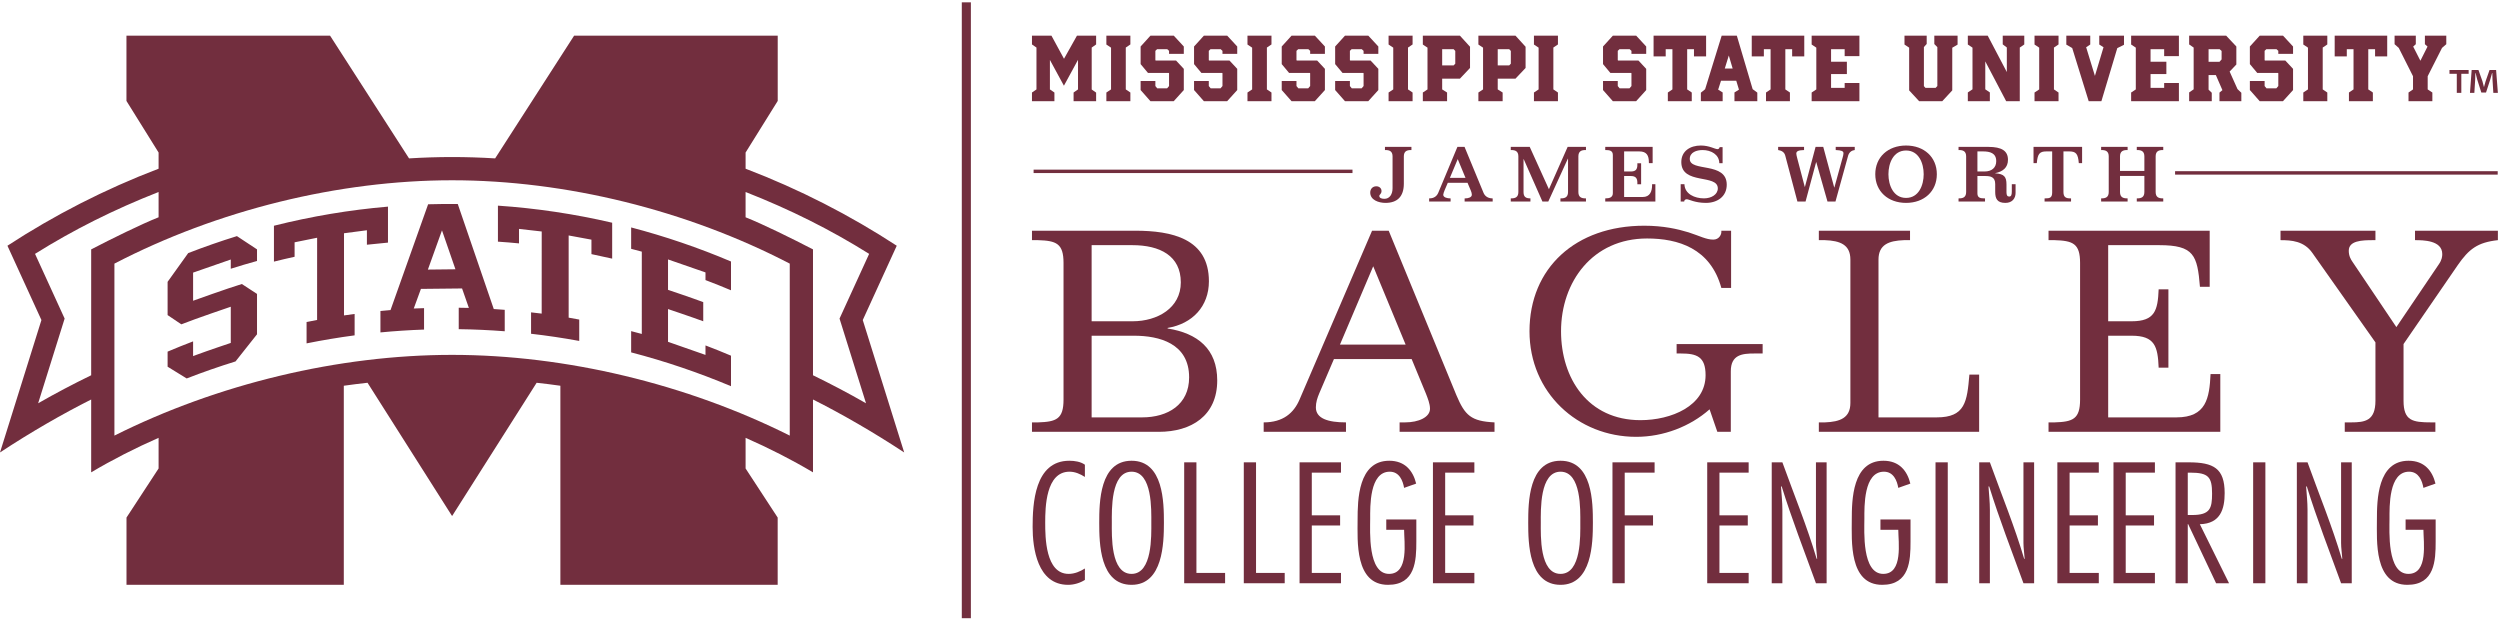
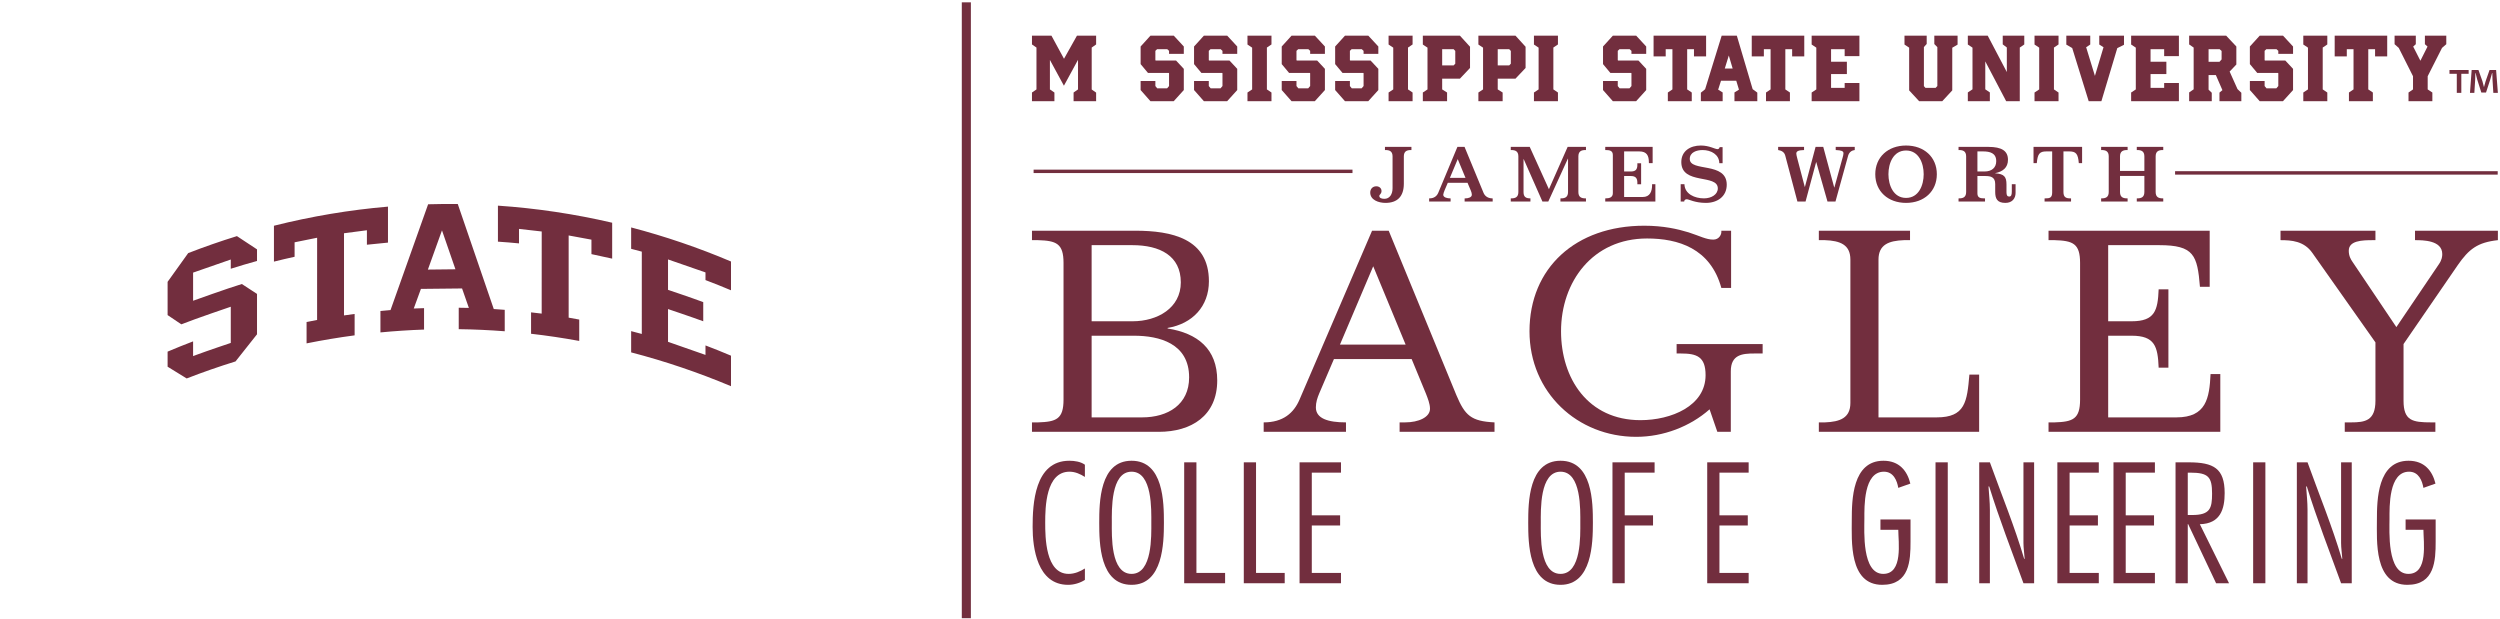
<svg xmlns="http://www.w3.org/2000/svg" width="100%" height="100%" viewBox="0 0 3067 759" version="1.1" xml:space="preserve" style="fill-rule:evenodd;clip-rule:evenodd;stroke-linejoin:round;stroke-miterlimit:2;">
  <g transform="matrix(4.167,0,0,4.167,0,0)">
    <rect x="283.161" y="0.683" width="2.675" height="181.317" style="fill:rgb(114,46,62);fill-rule:nonzero;" />
    <path d="M314.461,172.179C305.403,172.179 304.013,161.388 304.013,155.174C304.013,148.448 304.529,135.647 314.821,135.647C316.417,135.647 318.167,135.927 319.402,136.816L319.402,140.413C318.064,139.571 316.572,138.87 314.873,138.87C307.873,138.87 307.719,149.43 307.719,153.819C307.719,158.118 307.771,168.956 314.616,168.956C316.365,168.956 318.013,168.254 319.402,167.367L319.402,170.731C318.013,171.618 316.21,172.179 314.461,172.179Z" style="fill:rgb(114,46,62);fill-rule:nonzero;" />
    <path d="M342.666,153.913C342.666,147.934 342.562,135.647 333.144,135.647C323.725,135.647 323.623,147.934 323.623,153.913C323.623,159.894 323.777,172.179 333.144,172.179C342.407,172.179 342.666,159.845 342.666,153.913ZM338.959,153.913C338.959,157.604 339.32,168.956 333.144,168.956C326.916,168.956 327.328,157.604 327.328,153.913C327.328,150.222 326.967,138.87 333.144,138.87C339.32,138.87 338.959,150.222 338.959,153.913Z" style="fill:rgb(114,46,62);fill-rule:nonzero;" />
    <path d="M348.635,171.712L348.635,136.114L352.237,136.114L352.237,168.674L360.678,168.674L360.678,171.712L348.635,171.712Z" style="fill:rgb(114,46,62);fill-rule:nonzero;" />
    <path d="M366.184,171.712L366.184,136.114L369.787,136.114L369.787,168.674L378.227,168.674L378.227,171.712L366.184,171.712Z" style="fill:rgb(114,46,62);fill-rule:nonzero;" />
    <path d="M382.602,171.712L382.602,136.114L394.798,136.114L394.798,139.15L386.203,139.15L386.203,151.717L394.541,151.717L394.541,154.707L386.203,154.707L386.203,168.674L394.798,168.674L394.798,171.712L382.602,171.712Z" style="fill:rgb(114,46,62);fill-rule:nonzero;" />
-     <path d="M408.643,172.179C398.812,172.179 399.688,159.147 399.688,153.071C399.688,147.186 399.842,135.647 409.002,135.647C413.635,135.647 416.003,138.591 416.93,142.374L413.378,143.635C413.018,141.533 411.987,138.87 409.157,138.87C403.136,138.87 403.393,149.149 403.393,152.792C403.393,156.296 402.621,168.956 408.951,168.956C414.869,168.956 413.378,159.52 413.378,155.969L408.128,155.969L408.128,152.931L416.98,152.931L416.98,159.473C416.98,164.984 416.723,172.179 408.643,172.179Z" style="fill:rgb(114,46,62);fill-rule:nonzero;" />
-     <path d="M421.869,171.712L421.869,136.114L434.066,136.114L434.066,139.15L425.471,139.15L425.471,151.717L433.809,151.717L433.809,154.707L425.471,154.707L425.471,168.674L434.066,168.674L434.066,171.712L421.869,171.712Z" style="fill:rgb(114,46,62);fill-rule:nonzero;" />
    <path d="M468.961,153.913C468.961,147.934 468.859,135.647 459.44,135.647C450.022,135.647 449.919,147.934 449.919,153.913C449.919,159.894 450.074,172.179 459.44,172.179C468.702,172.179 468.961,159.845 468.961,153.913ZM465.256,153.913C465.256,157.604 465.614,168.956 459.44,168.956C453.212,168.956 453.623,157.604 453.623,153.913C453.623,150.222 453.264,138.87 459.44,138.87C465.614,138.87 465.256,150.222 465.256,153.913Z" style="fill:rgb(114,46,62);fill-rule:nonzero;" />
    <path d="M478.327,139.15L478.327,151.717L486.666,151.717L486.666,154.707L478.327,154.707L478.327,171.712L474.724,171.712L474.724,136.114L487.128,136.114L487.128,139.15L478.327,139.15Z" style="fill:rgb(114,46,62);fill-rule:nonzero;" />
    <path d="M502.62,171.712L502.62,136.114L514.817,136.114L514.817,139.15L506.22,139.15L506.22,151.717L514.56,151.717L514.56,154.707L506.22,154.707L506.22,168.674L514.817,168.674L514.817,171.712L502.62,171.712Z" style="fill:rgb(114,46,62);fill-rule:nonzero;" />
-     <path d="M534.631,171.712C531.183,162.229 527.528,152.837 524.543,143.214L524.339,143.214C524.493,145.503 524.748,147.793 524.748,150.083L524.748,171.712L521.611,171.712L521.611,136.114L524.748,136.114C528.147,145.549 532.006,154.941 534.836,164.517L534.99,164.517C534.888,162.928 534.631,161.388 534.631,159.8L534.631,136.114L537.772,136.114L537.772,171.712L534.631,171.712Z" style="fill:rgb(114,46,62);fill-rule:nonzero;" />
    <path d="M554.136,172.179C544.307,172.179 545.18,159.147 545.18,153.071C545.18,147.186 545.336,135.647 554.496,135.647C559.129,135.647 561.496,138.591 562.421,142.374L558.871,143.635C558.512,141.533 557.482,138.87 554.651,138.87C548.631,138.87 548.887,149.149 548.887,152.792C548.887,156.296 548.113,168.956 554.446,168.956C560.363,168.956 558.871,159.52 558.871,155.969L553.62,155.969L553.62,152.931L562.474,152.931L562.474,159.473C562.474,164.984 562.217,172.179 554.136,172.179Z" style="fill:rgb(114,46,62);fill-rule:nonzero;" />
    <rect x="569.834" y="136.114" width="3.602" height="35.598" style="fill:rgb(114,46,62);fill-rule:nonzero;" />
    <path d="M595.722,171.712C592.273,162.229 588.619,152.837 585.634,143.214L585.429,143.214C585.581,145.503 585.84,147.793 585.84,150.083L585.84,171.712L582.699,171.712L582.699,136.114L585.84,136.114C589.237,145.549 593.098,154.941 595.927,164.517L596.081,164.517C595.98,162.928 595.722,161.388 595.722,159.8L595.722,136.114L598.862,136.114L598.862,171.712L595.722,171.712Z" style="fill:rgb(114,46,62);fill-rule:nonzero;" />
    <path d="M605.706,171.712L605.706,136.114L617.903,136.114L617.903,139.15L609.308,139.15L609.308,151.717L617.646,151.717L617.646,154.707L609.308,154.707L609.308,168.674L617.903,168.674L617.903,171.712L605.706,171.712Z" style="fill:rgb(114,46,62);fill-rule:nonzero;" />
    <path d="M622.228,171.712L622.228,136.114L634.423,136.114L634.423,139.15L625.828,139.15L625.828,151.717L634.166,151.717L634.166,154.707L625.828,154.707L625.828,168.674L634.423,168.674L634.423,171.712L622.228,171.712Z" style="fill:rgb(114,46,62);fill-rule:nonzero;" />
    <path d="M656.246,171.712L647.651,154.332C653.723,154.193 654.959,149.849 654.959,145.176C654.959,137.89 651.717,136.114 644.356,136.114L640.497,136.114L640.497,171.712L644.098,171.712L644.098,154.287L644.201,154.287L652.437,171.712L656.246,171.712ZM651.252,145.316C651.252,149.662 650.689,151.624 645.386,151.624L644.098,151.624L644.098,139.15L644.821,139.15C650.171,139.15 651.252,140.413 651.252,145.316Z" style="fill:rgb(114,46,62);fill-rule:nonzero;" />
    <rect x="663.347" y="136.114" width="3.601" height="35.598" style="fill:rgb(114,46,62);fill-rule:nonzero;" />
    <path d="M689.235,171.712C685.787,162.229 682.132,152.837 679.149,143.214L678.942,143.214C679.097,145.503 679.355,147.793 679.355,150.083L679.355,171.712L676.213,171.712L676.213,136.114L679.355,136.114C682.749,145.549 686.61,154.941 689.443,164.517L689.595,164.517C689.492,162.928 689.235,161.388 689.235,159.8L689.235,136.114L692.374,136.114L692.374,171.712L689.235,171.712Z" style="fill:rgb(114,46,62);fill-rule:nonzero;" />
    <path d="M708.74,172.179C698.908,172.179 699.784,159.147 699.784,153.071C699.784,147.186 699.939,135.647 709.102,135.647C713.733,135.647 716.101,138.591 717.028,142.374L713.476,143.635C713.115,141.533 712.085,138.87 709.255,138.87C703.234,138.87 703.49,149.149 703.49,152.792C703.49,156.296 702.719,168.956 709.049,168.956C714.967,168.956 713.476,159.52 713.476,155.969L708.228,155.969L708.228,152.931L717.078,152.931L717.078,159.473C717.078,164.984 716.82,172.179 708.74,172.179Z" style="fill:rgb(114,46,62);fill-rule:nonzero;" />
    <path d="M313.111,117.649C313.111,123.373 311,124.19 305.598,124.354L303.823,124.354L303.823,127.135L341.14,127.135C350.764,127.135 358.362,122.392 358.362,112.004C358.362,102.682 352.537,98.102 343.756,96.71L343.756,96.546C351.101,95.322 355.913,90.168 355.913,82.808C355.913,70.212 344.939,67.923 334.216,67.923L303.823,67.923L303.823,70.704L305.598,70.704C311,70.868 313.111,71.684 313.111,77.411L313.111,117.649ZM321.385,72.176L333.372,72.176C341.477,72.176 347.64,75.285 347.64,83.135C347.64,90.658 340.803,94.585 333.456,94.585L321.385,94.585L321.385,72.176ZM321.385,98.838L333.879,98.838C341.224,98.838 350.088,101.046 350.088,111.105C350.088,119.119 343.841,122.881 336.243,122.881L321.385,122.881L321.385,98.838Z" style="fill:rgb(114,46,62);fill-rule:nonzero;" />
    <path d="M403.949,67.923L382.59,117.649C380.902,121.573 377.778,124.354 372.037,124.354L372.037,127.135L396.268,127.135L396.268,124.354C390.948,124.354 387.404,123.208 387.404,119.938C387.404,118.465 387.825,117.157 388.415,115.767L392.722,105.707L415.6,105.707L419.822,115.929C420.328,117.238 421.003,118.875 421.003,120.346C421.003,122.8 417.711,124.354 413.658,124.354L412.055,124.354L412.055,127.135L439.998,127.135L439.998,124.354C433.076,124.026 431.303,122.309 428.771,116.339L408.846,67.923L403.949,67.923ZM404.287,78.393L413.828,101.455L394.494,101.455L404.287,78.393Z" style="fill:rgb(114,46,62);fill-rule:nonzero;" />
    <path d="M509.65,84.771L506.779,84.771C503.57,73.076 494.029,70.212 484.911,70.212C468.871,70.212 459.584,82.972 459.584,97.529C459.584,111.432 467.523,123.699 482.971,123.699C492.005,123.699 502.137,119.529 502.137,110.45C502.137,104.971 499.518,104.071 494.874,104.071L493.609,104.071L493.609,101.289L518.935,101.289L518.935,104.071L516.487,104.071C512.942,104.071 509.564,104.398 509.564,109.306L509.564,127.135L505.597,127.135L503.317,120.51C497.577,125.58 489.725,128.607 481.703,128.607C464.482,128.607 450.297,115.603 450.297,97.529C450.297,78.882 463.893,66.452 484.069,66.452C489.725,66.452 493.947,67.432 497.154,68.414C500.445,69.477 502.303,70.542 504.414,70.542C506.104,70.542 506.779,69.069 506.779,68.333L506.779,67.923L509.65,67.923L509.65,84.771Z" style="fill:rgb(114,46,62);fill-rule:nonzero;" />
    <path d="M544.769,76.429C544.769,72.011 541.731,70.868 537.256,70.704L535.482,70.704L535.482,67.923L562.328,67.923L562.328,70.704L560.557,70.704C556.081,70.868 553.044,72.011 553.044,76.429L553.044,122.881L570.182,122.881C578.623,122.881 579.128,118.22 579.805,110.286L582.674,110.286L582.674,127.135L535.482,127.135L535.482,124.354L537.256,124.354C541.731,124.19 544.769,123.044 544.769,118.628L544.769,76.429Z" style="fill:rgb(114,46,62);fill-rule:nonzero;" />
    <path d="M612.393,77.411C612.393,71.684 610.28,70.868 604.88,70.704L603.105,70.704L603.105,67.923L650.553,67.923L650.553,84.444L647.682,84.444C646.924,75.12 645.911,72.176 635.694,72.176L620.666,72.176L620.666,94.585L627.59,94.585C634.426,94.585 635.273,91.395 635.526,85.179L638.397,85.179L638.397,108.243L635.526,108.243C635.273,102.026 634.426,98.838 627.59,98.838L620.666,98.838L620.666,122.881L640.761,122.881C649.539,122.881 650.467,117.238 650.807,110.122L653.676,110.122L653.676,127.135L603.105,127.135L603.105,124.354L604.88,124.354C610.28,124.19 612.393,123.373 612.393,117.649L612.393,77.411Z" style="fill:rgb(114,46,62);fill-rule:nonzero;" />
    <path d="M699.351,100.8L680.778,74.466C678.327,70.949 674.615,70.704 671.404,70.704L671.404,67.923L699.351,67.923L699.351,70.704L698.59,70.704C695.3,70.704 691.498,70.868 691.498,73.812C691.498,75.366 692.089,76.347 692.595,77.084L705.511,96.302L718.008,77.819C718.936,76.511 719.022,75.448 719.022,74.793C719.022,70.704 713.279,70.704 711,70.704L711,67.923L735.399,67.923L735.399,70.704C729.404,71.358 726.872,73.321 723.579,78.064L707.622,101.289L707.622,117.974C707.622,123.862 710.241,124.354 715.812,124.354L716.995,124.354L716.995,127.135L690.317,127.135L690.317,124.354L692.175,124.354C696.312,124.354 699.351,123.862 699.351,117.974L699.351,100.8Z" style="fill:rgb(114,46,62);fill-rule:nonzero;" />
    <path d="M415.538,44.176L415.377,44.176C414.247,44.176 413.301,44.488 413.301,46.043L413.301,54.087C413.301,57.866 411.364,59.734 407.904,59.734C405.852,59.734 403.406,58.867 403.406,56.689C403.406,55.645 404.099,54.844 405.206,54.844C405.991,54.844 406.729,55.355 406.729,56.222C406.729,57.133 406.083,57.245 406.083,57.689C406.083,58.267 406.683,58.534 407.583,58.534C409.151,58.534 409.981,57.156 409.981,55.422L409.981,46.043C409.981,44.488 409.036,44.176 407.904,44.176L407.743,44.176L407.743,43.243L415.538,43.243L415.538,44.176Z" style="fill:rgb(114,46,62);fill-rule:nonzero;" />
    <path d="M420.751,59.333L427.07,59.333L427.07,58.401L426.908,58.401C426.217,58.401 424.902,58.178 424.902,57.334C424.902,57.088 425.133,56.4 425.341,55.933L426.24,53.822L432.051,53.822L433.022,56.111C433.228,56.6 433.32,56.978 433.32,57.334C433.32,58.132 432.213,58.401 431.406,58.401L431.198,58.401L431.198,59.333L439.456,59.333L439.456,58.401L439.225,58.401C437.911,58.334 437.126,57.643 436.758,56.756L431.175,43.243L429.075,43.243L423.426,56.777C423.011,57.755 422.158,58.401 420.866,58.401L420.751,58.401L420.751,59.333ZM426.862,52.356L429.169,46.843L431.453,52.356L426.862,52.356Z" style="fill:rgb(114,46,62);fill-rule:nonzero;" />
    <path d="M444.782,58.401L444.945,58.401C446.074,58.401 447.019,58.089 447.019,56.534L447.019,46.043C447.019,44.488 446.074,44.176 444.945,44.176L444.782,44.176L444.782,43.243L450.364,43.243L456.015,55.71L461.528,43.243L466.922,43.243L466.922,44.176L466.762,44.176C465.632,44.176 464.688,44.488 464.688,46.043L464.688,56.534C464.688,58.089 465.632,58.401 466.762,58.401L466.922,58.401L466.922,59.333L459.405,59.333L459.405,58.401L459.567,58.401C460.695,58.401 461.642,58.089 461.642,56.534L461.642,46.71L461.595,46.71L455.829,59.333L454.101,59.333L448.588,46.843L448.542,46.843L448.542,56.534C448.542,57.888 449.119,58.401 450.525,58.401L450.571,58.401L450.571,59.333L444.782,59.333L444.782,58.401Z" style="fill:rgb(114,46,62);fill-rule:nonzero;" />
    <path d="M472.598,58.401L472.758,58.401C473.866,58.401 474.834,58.089 474.834,56.867L474.834,45.643C474.834,44.354 473.888,44.176 472.758,44.176L472.598,44.176L472.598,43.243L486.55,43.243L486.55,48.021L485.443,48.021L485.443,47.778C485.443,45.842 484.843,44.577 482.63,44.577L478.156,44.577L478.156,50.489L480.092,50.489C481.499,50.489 482.053,49.932 482.053,48.554L482.053,48.065L483.159,48.065L483.159,54.244L482.053,54.244L482.053,53.778C482.053,52.4 481.499,51.822 480.092,51.822L478.156,51.822L478.156,58.001L483.62,58.001C485.814,58.001 486.389,56.289 486.389,54.466L486.389,54.222L487.357,54.222L487.357,59.333L472.598,59.333L472.598,58.401Z" style="fill:rgb(114,46,62);fill-rule:nonzero;" />
    <path d="M494.806,54.222L495.914,54.222C495.983,57.133 498.958,58.401 501.658,58.401C503.87,58.401 505.738,57.245 505.738,55.465C505.738,51.132 494.991,54.51 494.991,47.71C494.991,44.443 497.643,42.843 500.734,42.843C503.295,42.843 504.862,43.91 505.691,43.91C506.038,43.91 506.269,43.531 506.269,43.309L507.145,43.309L507.145,48.043L506.178,48.043C506.154,45.487 503.733,44.176 501.264,44.176C499.512,44.176 497.484,44.82 497.484,46.799C497.484,50.71 508.368,47.508 508.368,54.377C508.368,57.844 505.623,59.734 502.234,59.734C499.003,59.734 497.229,58.666 496.628,58.666C495.959,58.666 495.846,59.112 495.846,59.333L494.806,59.333L494.806,54.222Z" style="fill:rgb(114,46,62);fill-rule:nonzero;" />
    <path d="M525.595,45.822C525.32,44.754 524.488,44.332 523.498,44.176L523.498,43.243L531.13,43.243L531.13,44.176C529.517,44.22 528.848,44.488 528.848,45.222C528.848,45.465 528.963,45.999 529.124,46.598L531.339,55.022L531.384,55.022L534.522,43.243L536.78,43.243L540.011,55.2L540.057,55.2L542.524,46.245C542.616,45.955 542.733,45.444 542.733,45.11C542.733,44.488 542.156,44.244 540.449,44.176L540.449,43.243L546.053,43.243L546.053,44.176C544.322,44.376 544.094,45.887 543.979,46.289L540.379,59.333L538.026,59.333L534.729,47.733L534.684,47.733L531.57,59.333L529.172,59.333L525.595,45.822Z" style="fill:rgb(114,46,62);fill-rule:nonzero;" />
    <path d="M570.222,51.289C570.222,46.245 566.464,42.843 561.159,42.843C555.856,42.843 552.096,46.245 552.096,51.289C552.096,56.335 555.856,59.734 561.159,59.734C566.464,59.734 570.222,56.335 570.222,51.289ZM566.349,51.289C566.349,54.534 564.896,58.267 561.159,58.267C557.424,58.267 555.971,54.534 555.971,51.289C555.971,48.043 557.424,44.31 561.159,44.31C564.896,44.31 566.349,48.043 566.349,51.289Z" style="fill:rgb(114,46,62);fill-rule:nonzero;" />
    <path d="M576.612,59.333L584.406,59.333L584.406,58.401L584.245,58.401C583.115,58.401 582.169,58.289 582.169,56.934L582.169,51.822L584.453,51.822C586.044,51.822 587.405,52.088 587.405,54.177L587.405,56.466C587.405,58.401 587.911,59.734 590.403,59.734C592.455,59.734 593.402,58.356 593.402,56.8L593.402,54.222L592.293,54.222L592.293,56.335C592.293,57.29 592.156,57.866 591.534,57.866C590.981,57.866 590.725,57.511 590.725,56.623L590.725,54.311C590.725,52.088 590.081,51.2 587.405,51.022L587.405,50.977C589.618,50.533 591.163,49.377 591.163,47.043C591.163,44.443 589.364,43.243 585.376,43.243L576.612,43.243L576.612,44.176L576.775,44.176C577.904,44.176 578.848,44.488 578.848,46.043L578.848,56.534C578.848,58.089 577.904,58.401 576.775,58.401L576.612,58.401L576.612,59.333ZM582.169,44.577L583.806,44.577C585.837,44.577 587.706,45.043 587.706,47.443C587.706,49.354 586.414,50.489 584.245,50.489L582.169,50.489L582.169,44.577Z" style="fill:rgb(114,46,62);fill-rule:nonzero;" />
    <path d="M601.94,58.401L602.169,58.401C603.367,58.401 604.177,58.289 604.177,56.668L604.177,44.577L602.47,44.577C600.509,44.577 599.886,45.244 599.654,48.021L598.687,48.021L598.687,43.243L612.987,43.243L612.987,48.021L612.019,48.021C611.788,45.244 611.163,44.577 609.203,44.577L607.498,44.577L607.498,56.534C607.498,58.089 608.259,58.401 609.527,58.401L609.734,58.401L609.734,59.333L601.94,59.333L601.94,58.401Z" style="fill:rgb(114,46,62);fill-rule:nonzero;" />
    <path d="M631.321,50.332L631.321,46.043C631.321,44.488 630.375,44.176 629.245,44.176L629.085,44.176L629.085,43.243L636.881,43.243L636.881,44.176L636.718,44.176C635.588,44.176 634.642,44.488 634.642,46.043L634.642,56.534C634.642,58.089 635.588,58.401 636.718,58.401L636.881,58.401L636.881,59.333L629.085,59.333L629.085,58.401L629.245,58.401C630.375,58.401 631.321,58.089 631.321,56.534L631.321,51.799L624.149,51.799L624.149,56.534C624.149,58.089 625.095,58.401 626.223,58.401L626.387,58.401L626.387,59.333L618.59,59.333L618.59,58.401L618.752,58.401C619.881,58.401 620.828,58.089 620.828,56.534L620.828,46.043C620.828,44.488 619.881,44.176 618.752,44.176L618.59,44.176L618.59,43.243L626.387,43.243L626.387,44.176L626.223,44.176C625.095,44.176 624.149,44.488 624.149,46.043L624.149,50.332L631.321,50.332Z" style="fill:rgb(114,46,62);fill-rule:nonzero;" />
    <rect x="304.301" y="49.943" width="93.882" height="1.007" style="fill:rgb(114,46,62);fill-rule:nonzero;" />
    <rect x="640.362" y="50.399" width="94.981" height="1.011" style="fill:rgb(114,46,62);fill-rule:nonzero;" />
    <path d="M317.376,26.323L317.376,17.619L313.227,25.238L309.102,17.643L309.102,26.323L310.429,27.239L310.429,29.794L303.819,29.794L303.819,27.239L305.145,26.323L305.145,14.002L303.819,13.086L303.819,10.507L309.56,10.507L313.251,17.306L317.063,10.507L322.708,10.507L322.708,13.086L321.405,14.002L321.405,26.347L322.708,27.263L322.708,29.794L316.073,29.794L316.073,27.239L317.376,26.323Z" style="fill:rgb(114,46,62);fill-rule:nonzero;" />
-     <path d="M332.792,29.794L325.724,29.794L325.724,27.239L327.099,26.323L327.099,14.027L325.724,13.11L325.724,10.507L332.792,10.507L332.792,13.086L331.441,14.002L331.441,26.323L332.792,27.239L332.792,29.794Z" style="fill:rgb(114,46,62);fill-rule:nonzero;" />
    <path d="M348.256,13.4L348.522,13.689L348.522,15.859L344.179,15.859L344.179,14.967L343.649,14.485L340.656,14.485L340.151,14.967L340.151,17.716L340.246,17.812L346.23,17.812L348.256,19.982L348.522,20.272L348.522,26.516L345.554,29.794L338.702,29.794L336.049,26.781L335.808,26.516L335.808,23.839L340.151,23.839L340.151,25.334L340.705,26.009L343.6,26.009L344.179,25.334L344.179,21.573L344.107,21.477L337.979,21.477L335.808,18.873L335.808,13.689L338.413,10.82L338.702,10.507L345.578,10.507L348.256,13.4Z" style="fill:rgb(114,46,62);fill-rule:nonzero;" />
    <path d="M363.986,13.4L364.25,13.689L364.25,15.859L359.908,15.859L359.908,14.967L359.377,14.485L356.386,14.485L355.879,14.967L355.879,17.716L355.976,17.812L361.959,17.812L363.986,19.982L364.25,20.272L364.25,26.516L361.283,29.794L354.432,29.794L351.778,26.781L351.537,26.516L351.537,23.839L355.879,23.839L355.879,25.334L356.434,26.009L359.329,26.009L359.908,25.334L359.908,21.573L359.836,21.477L353.708,21.477L351.537,18.873L351.537,13.689L354.142,10.82L354.432,10.507L361.307,10.507L363.986,13.4Z" style="fill:rgb(114,46,62);fill-rule:nonzero;" />
    <path d="M374.334,29.794L367.267,29.794L367.267,27.239L368.642,26.323L368.642,14.027L367.267,13.11L367.267,10.507L374.334,10.507L374.334,13.086L372.984,14.002L372.984,26.323L374.334,27.239L374.334,29.794Z" style="fill:rgb(114,46,62);fill-rule:nonzero;" />
    <path d="M389.798,13.4L390.064,13.689L390.064,15.859L385.721,15.859L385.721,14.967L385.191,14.485L382.199,14.485L381.693,14.967L381.693,17.716L381.788,17.812L387.772,17.812L389.798,19.982L390.064,20.272L390.064,26.516L387.096,29.794L380.244,29.794L377.591,26.781L377.35,26.516L377.35,23.839L381.693,23.839L381.693,25.334L382.247,26.009L385.142,26.009L385.721,25.334L385.721,21.573L385.649,21.477L379.521,21.477L377.35,18.873L377.35,13.689L379.955,10.82L380.244,10.507L387.12,10.507L389.798,13.4Z" style="fill:rgb(114,46,62);fill-rule:nonzero;" />
    <path d="M405.528,13.4L405.793,13.689L405.793,15.859L401.45,15.859L401.45,14.967L400.92,14.485L397.929,14.485L397.422,14.967L397.422,17.716L397.519,17.812L403.501,17.812L405.528,19.982L405.793,20.272L405.793,26.516L402.825,29.794L395.974,29.794L393.32,26.781L393.079,26.516L393.079,23.839L397.422,23.839L397.422,25.334L397.977,26.009L400.872,26.009L401.45,25.334L401.45,21.573L401.378,21.477L395.251,21.477L393.079,18.873L393.079,13.689L395.685,10.82L395.974,10.507L402.85,10.507L405.528,13.4Z" style="fill:rgb(114,46,62);fill-rule:nonzero;" />
    <path d="M415.877,29.794L408.809,29.794L408.809,27.239L410.184,26.323L410.184,14.027L408.809,13.11L408.809,10.507L415.877,10.507L415.877,13.086L414.527,14.002L414.527,26.323L415.877,27.239L415.877,29.794Z" style="fill:rgb(114,46,62);fill-rule:nonzero;" />
    <path d="M428.445,14.991L427.963,14.485L424.586,14.485L424.586,19.258L427.963,19.258L428.445,18.752L428.445,14.991ZM432.523,13.472L432.788,13.762L432.788,20.006L430.103,22.851L429.812,23.165L424.586,23.165L424.586,26.323L426.033,27.239L426.033,29.794L418.893,29.794L418.893,27.239L420.268,26.323L420.268,14.027L418.893,13.11L418.893,10.507L429.82,10.507L432.523,13.472Z" style="fill:rgb(114,46,62);fill-rule:nonzero;" />
    <path d="M444.802,14.991L444.32,14.485L440.943,14.485L440.943,19.258L444.32,19.258L444.802,18.752L444.802,14.991ZM448.879,13.472L449.144,13.762L449.144,20.006L446.458,22.851L446.169,23.165L440.943,23.165L440.943,26.323L442.39,27.239L442.39,29.794L435.249,29.794L435.249,27.239L436.624,26.323L436.624,14.027L435.249,13.11L435.249,10.507L446.178,10.507L448.879,13.472Z" style="fill:rgb(114,46,62);fill-rule:nonzero;" />
    <path d="M458.673,29.794L451.605,29.794L451.605,27.239L452.98,26.323L452.98,14.027L451.605,13.11L451.605,10.507L458.673,10.507L458.673,13.086L457.322,14.002L457.322,26.323L458.673,27.239L458.673,29.794Z" style="fill:rgb(114,46,62);fill-rule:nonzero;" />
    <path d="M484.391,13.4L484.656,13.689L484.656,15.859L480.314,15.859L480.314,14.967L479.783,14.485L476.791,14.485L476.284,14.967L476.284,17.716L476.382,17.812L482.364,17.812L484.391,19.982L484.656,20.272L484.656,26.516L481.69,29.794L474.838,29.794L472.184,26.781L471.943,26.516L471.943,23.839L476.284,23.839L476.284,25.334L476.839,26.009L479.735,26.009L480.314,25.334L480.314,21.573L480.241,21.477L474.113,21.477L471.943,18.873L471.943,13.689L474.548,10.82L474.838,10.507L481.713,10.507L484.391,13.4Z" style="fill:rgb(114,46,62);fill-rule:nonzero;" />
    <path d="M486.827,10.507L502.291,10.507L502.291,16.606L498.72,16.606L498.72,14.485L496.718,14.485L496.718,26.323L498.07,27.239L498.07,29.794L491.025,29.794L491.025,27.239L492.375,26.323L492.375,14.485L490.397,14.485L490.397,16.606L486.827,16.606L486.827,10.507Z" style="fill:rgb(114,46,62);fill-rule:nonzero;" />
    <path d="M510.108,20.175L508.973,16.341L507.791,20.175L510.108,20.175ZM517.367,27.263L517.367,29.794L510.639,29.794L510.639,27.215L511.965,26.395L511.169,23.767L506.682,23.767L505.838,26.395L507.164,27.215L507.164,29.794L500.747,29.794L500.747,27.287L502.001,26.274L506.657,11.206L506.874,10.507L511.338,10.507L515.994,26.25L517.367,27.263Z" style="fill:rgb(114,46,62);fill-rule:nonzero;" />
    <path d="M515.728,10.507L531.192,10.507L531.192,16.606L527.621,16.606L527.621,14.485L525.618,14.485L525.618,26.323L526.97,27.239L526.97,29.794L519.926,29.794L519.926,27.239L521.276,26.323L521.276,14.485L519.297,14.485L519.297,16.606L515.728,16.606L515.728,10.507Z" style="fill:rgb(114,46,62);fill-rule:nonzero;" />
    <path d="M533.363,10.507L547.428,10.507L547.428,16.534L543.085,16.534L543.085,14.485L539.081,14.485L539.081,18.174L543.737,18.174L543.737,21.814L539.081,21.814L539.081,25.864L543.085,25.864L543.085,24.442L547.428,24.442L547.428,29.794L533.363,29.794L533.363,27.239L534.738,26.323L534.738,14.027L533.363,13.11L533.363,10.507Z" style="fill:rgb(114,46,62);fill-rule:nonzero;" />
    <path d="M569.478,10.507L576.329,10.507L576.329,13.135L574.761,14.051L574.761,26.612L572.108,29.481L571.818,29.794L565.014,29.794L562.071,26.612L562.071,14.027L560.696,13.11L560.696,10.507L567.235,10.507L567.235,12.942L566.414,13.858L566.414,25.358L566.869,25.864L569.867,25.864L570.37,25.334L570.37,13.882L569.478,12.966L569.478,10.507Z" style="fill:rgb(114,46,62);fill-rule:nonzero;" />
    <path d="M585.833,27.215L585.833,29.794L579.344,29.794L579.344,27.215L580.719,26.298L580.719,14.027L579.344,13.11L579.344,10.507L585.205,10.507L590.827,21.211L590.827,13.979L589.621,13.063L589.621,10.507L595.965,10.507L595.965,13.086L594.639,14.002L594.639,29.794L590.634,29.794L584.483,18.077L584.483,26.298L585.833,27.215Z" style="fill:rgb(114,46,62);fill-rule:nonzero;" />
    <path d="M606.05,29.794L598.981,29.794L598.981,27.239L600.357,26.323L600.357,14.027L598.981,13.11L598.981,10.507L606.05,10.507L606.05,13.086L604.698,14.002L604.698,26.323L606.05,27.239L606.05,29.794Z" style="fill:rgb(114,46,62);fill-rule:nonzero;" />
    <path d="M618.039,10.507L625.325,10.507L625.325,13.183L623.347,14.171L618.668,29.794L614.928,29.794L610.079,14.148L608.342,13.135L608.342,10.507L615.386,10.507L615.386,13.11L614.18,13.906L616.762,22.345L619.295,13.906L618.039,13.11L618.039,10.507Z" style="fill:rgb(114,46,62);fill-rule:nonzero;" />
    <path d="M627.424,10.507L641.488,10.507L641.488,16.534L637.146,16.534L637.146,14.485L633.142,14.485L633.142,18.174L637.798,18.174L637.798,21.814L633.142,21.814L633.142,25.864L637.146,25.864L637.146,24.442L641.488,24.442L641.488,29.794L627.424,29.794L627.424,27.239L628.799,26.323L628.799,14.027L627.424,13.11L627.424,10.507Z" style="fill:rgb(114,46,62);fill-rule:nonzero;" />
    <path d="M654.057,14.991L653.479,14.485L650.222,14.485L650.222,18.198L653.43,18.198L654.057,17.499L654.057,14.991ZM659.871,27.311L659.871,29.794L653.43,29.794L653.43,27.263L654.299,26.54L652.368,22.104L650.222,22.104L650.222,26.395L651.162,27.311L651.162,29.794L644.504,29.794L644.504,27.215L645.831,26.298L645.831,14.002L644.504,13.086L644.504,10.507L655.408,10.507L658.4,13.689L658.4,18.994L656.422,21.067L658.737,26.226L659.871,27.311Z" style="fill:rgb(114,46,62);fill-rule:nonzero;" />
    <path d="M674.829,13.4L675.094,13.689L675.094,15.859L670.752,15.859L670.752,14.967L670.221,14.485L667.23,14.485L666.723,14.967L666.723,17.716L666.82,17.812L672.803,17.812L674.829,19.982L675.094,20.272L675.094,26.516L672.127,29.794L665.276,29.794L662.622,26.781L662.38,26.516L662.38,23.839L666.723,23.839L666.723,25.334L667.278,26.009L670.173,26.009L670.752,25.334L670.752,21.573L670.68,21.477L664.552,21.477L662.38,18.873L662.38,13.689L664.987,10.82L665.276,10.507L672.152,10.507L674.829,13.4Z" style="fill:rgb(114,46,62);fill-rule:nonzero;" />
    <path d="M685.179,29.794L678.11,29.794L678.11,27.239L679.485,26.323L679.485,14.027L678.11,13.11L678.11,10.507L685.179,10.507L685.179,13.086L683.827,14.002L683.827,26.323L685.179,27.239L685.179,29.794Z" style="fill:rgb(114,46,62);fill-rule:nonzero;" />
    <path d="M687.35,10.507L702.814,10.507L702.814,16.606L699.242,16.606L699.242,14.485L697.24,14.485L697.24,26.323L698.592,27.239L698.592,29.794L691.547,29.794L691.547,27.239L692.898,26.323L692.898,14.485L690.919,14.485L690.919,16.606L687.35,16.606L687.35,10.507Z" style="fill:rgb(114,46,62);fill-rule:nonzero;" />
    <path d="M713.911,10.507L720.208,10.507L720.208,13.014L718.952,14.1L714.732,22.441L714.732,26.323L716.107,27.239L716.107,29.794L709.086,29.794L709.086,27.239L710.412,26.323L710.412,22.441L706.216,14.1L704.985,13.014L704.985,10.507L711.234,10.507L711.234,13.014L710.461,13.713L712.583,17.884L714.683,13.713L713.911,13.014L713.911,10.507Z" style="fill:rgb(114,46,62);fill-rule:nonzero;" />
    <path d="M734.059,27.337L733.811,23.379C733.786,22.86 733.786,22.216 733.763,21.5L733.688,21.5C733.515,22.094 733.318,22.885 733.12,23.503L731.907,27.238L730.522,27.238L729.31,23.404C729.187,22.885 728.989,22.094 728.84,21.5L728.766,21.5C728.766,22.118 728.741,22.761 728.715,23.379L728.47,27.337L727.183,27.337L727.678,20.609L729.68,20.609L730.844,23.899C730.991,24.418 731.116,24.913 731.289,25.605L731.314,25.605C731.487,24.987 731.636,24.418 731.782,23.923L732.946,20.609L734.876,20.609L735.394,27.337L734.059,27.337ZM726.788,20.609L726.788,21.722L724.635,21.722L724.635,27.337L723.3,27.337L723.3,21.722L721.147,21.722L721.147,20.609L726.788,20.609Z" style="fill:rgb(114,46,62);fill-rule:nonzero;" />
-     <path d="M239.353,110.48L239.353,73.422C233.392,70.32 224.562,65.972 219.506,63.97L219.506,56.525C232.65,61.684 244.562,67.651 255.884,74.739L247.166,93.793L254.967,118.729C249.868,115.803 244.649,113.059 239.353,110.48ZM232.51,128.245C202.12,113.03 166.523,104.477 133.098,104.477C99.673,104.477 64.075,113.03 33.685,128.245L33.685,77.614C64.052,61.837 99.731,53.074 133.098,53.074C166.465,53.074 202.144,61.837 232.51,77.614L232.51,128.245ZM26.843,110.48C21.546,113.059 16.327,115.803 11.228,118.729L19.03,93.793L10.312,74.739C21.634,67.651 33.546,61.684 46.69,56.525L46.69,63.97C41.634,65.972 32.804,70.32 26.843,73.422L26.843,110.48ZM254.003,94.224L264.01,72.346C250.293,63.389 235.301,55.685 219.509,49.671L219.509,44.907L228.967,29.718L228.967,10.504L169.02,10.504L145.772,46.63C141.535,46.372 137.306,46.232 133.097,46.232C128.889,46.232 124.66,46.372 120.424,46.63L97.178,10.504L37.229,10.504L37.229,29.718L46.69,44.907L46.69,49.671C30.897,55.685 15.905,63.389 2.188,72.346L12.196,94.224L0,133.205C9.114,127.198 18.535,121.787 26.843,117.616L26.843,139.06C33.114,135.333 39.757,131.949 46.69,128.9L46.69,137.921L37.243,152.375L37.243,172.179L101.219,172.179L101.219,113.566C103.531,113.237 105.86,112.946 108.203,112.688L133.098,151.93L157.992,112.691C160.338,112.946 162.666,113.237 164.98,113.566L164.98,172.179L228.954,172.179L228.954,152.375L219.509,137.921L219.509,128.902C226.44,131.952 233.083,135.333 239.352,139.06L239.356,117.616C247.663,121.787 257.084,127.198 266.199,133.205L254.003,94.224Z" style="fill:rgb(114,46,62);fill-rule:nonzero;" />
    <path d="M148.597,97.526C144.101,97.179 139.558,96.97 135.054,96.912L135.054,90.601L138.039,90.65C138.048,90.65 136.035,84.924 136.035,84.924L123.922,85.054L121.813,90.828C121.815,90.828 124.844,90.719 124.844,90.719L124.844,97.03C120.567,97.175 116.259,97.459 112.003,97.865L112.003,91.561L114.974,91.286C114.98,91.282 126.042,60.141 126.042,60.141C128.925,60.056 131.85,60.034 134.774,60.067L145.369,90.982C145.369,90.982 147.633,91.14 148.597,91.216L148.597,97.526ZM130.123,67.817C130.128,67.815 125.974,79.368 125.974,79.368L134.085,79.278L130.123,67.817ZM196.671,76.377L196.671,85.333C196.671,85.333 203.797,87.723 207.041,88.947L207.041,94.585C203.966,93.44 196.671,90.989 196.671,90.989L196.671,100.634L207.702,104.492L207.702,101.695C210.214,102.651 212.729,103.658 215.212,104.713L215.212,113.703C205.661,109.684 195.781,106.337 185.815,103.743L185.815,97.487L188.948,98.318C188.952,98.318 188.952,74.086 188.952,74.086C188.956,74.086 185.815,73.255 185.815,73.255L185.815,66.958C195.791,69.57 205.674,72.939 215.212,76.988L215.212,85.462C212.725,84.416 210.214,83.407 207.702,82.458L207.702,80.203C207.702,80.208 196.671,76.377 196.671,76.377ZM180.228,76.144C178.204,75.674 176.163,75.231 174.127,74.817L174.127,70.557L167.416,69.321L167.416,93.518C167.421,93.522 170.531,94.083 170.531,94.083L170.531,100.374C165.845,99.514 161.085,98.804 156.349,98.262L156.349,91.96L159.475,92.328C159.485,92.335 159.485,68.152 159.485,68.152L152.8,67.394L152.8,71.655C150.741,71.456 148.662,71.279 146.595,71.147L146.595,60.543C157.879,61.308 169.182,62.998 180.228,65.571L180.228,76.144ZM75.667,76.832C73.077,77.545 70.491,78.313 67.942,79.12L67.942,76.401L56.85,80.258L56.85,88.544C56.85,88.544 67.079,84.861 71.205,83.616L75.667,86.53L75.667,98.418L69.339,106.408C64.512,107.902 59.679,109.585 54.962,111.421C53.076,110.237 51.193,109.076 49.343,107.96L49.343,103.522C51.811,102.473 54.328,101.463 56.85,100.503L56.85,104.839L57.934,104.435C61.002,103.285 67.942,100.962 67.942,100.962L67.942,90.305C67.942,90.305 57.646,93.793 53.385,95.484L49.343,92.765L49.343,82.975L55.403,74.517C60.079,72.699 64.905,71.016 69.753,69.514C71.701,70.77 73.685,72.085 75.667,73.417L75.667,76.832ZM114.224,71.426C112.15,71.607 110.074,71.815 108.019,72.05L108.019,67.789L101.278,68.671L101.278,92.862C101.285,92.862 104.405,92.435 104.405,92.435L104.405,98.732C99.682,99.358 94.936,100.15 90.258,101.092L90.258,94.807L93.356,94.2C93.364,94.2 93.364,69.995 93.364,69.995L86.731,71.335L86.731,75.596C84.707,76.036 82.674,76.52 80.651,77.024L80.651,66.46C91.666,63.686 102.95,61.796 114.224,60.831L114.224,71.426Z" style="fill:rgb(114,46,62);fill-rule:nonzero;" />
  </g>
</svg>